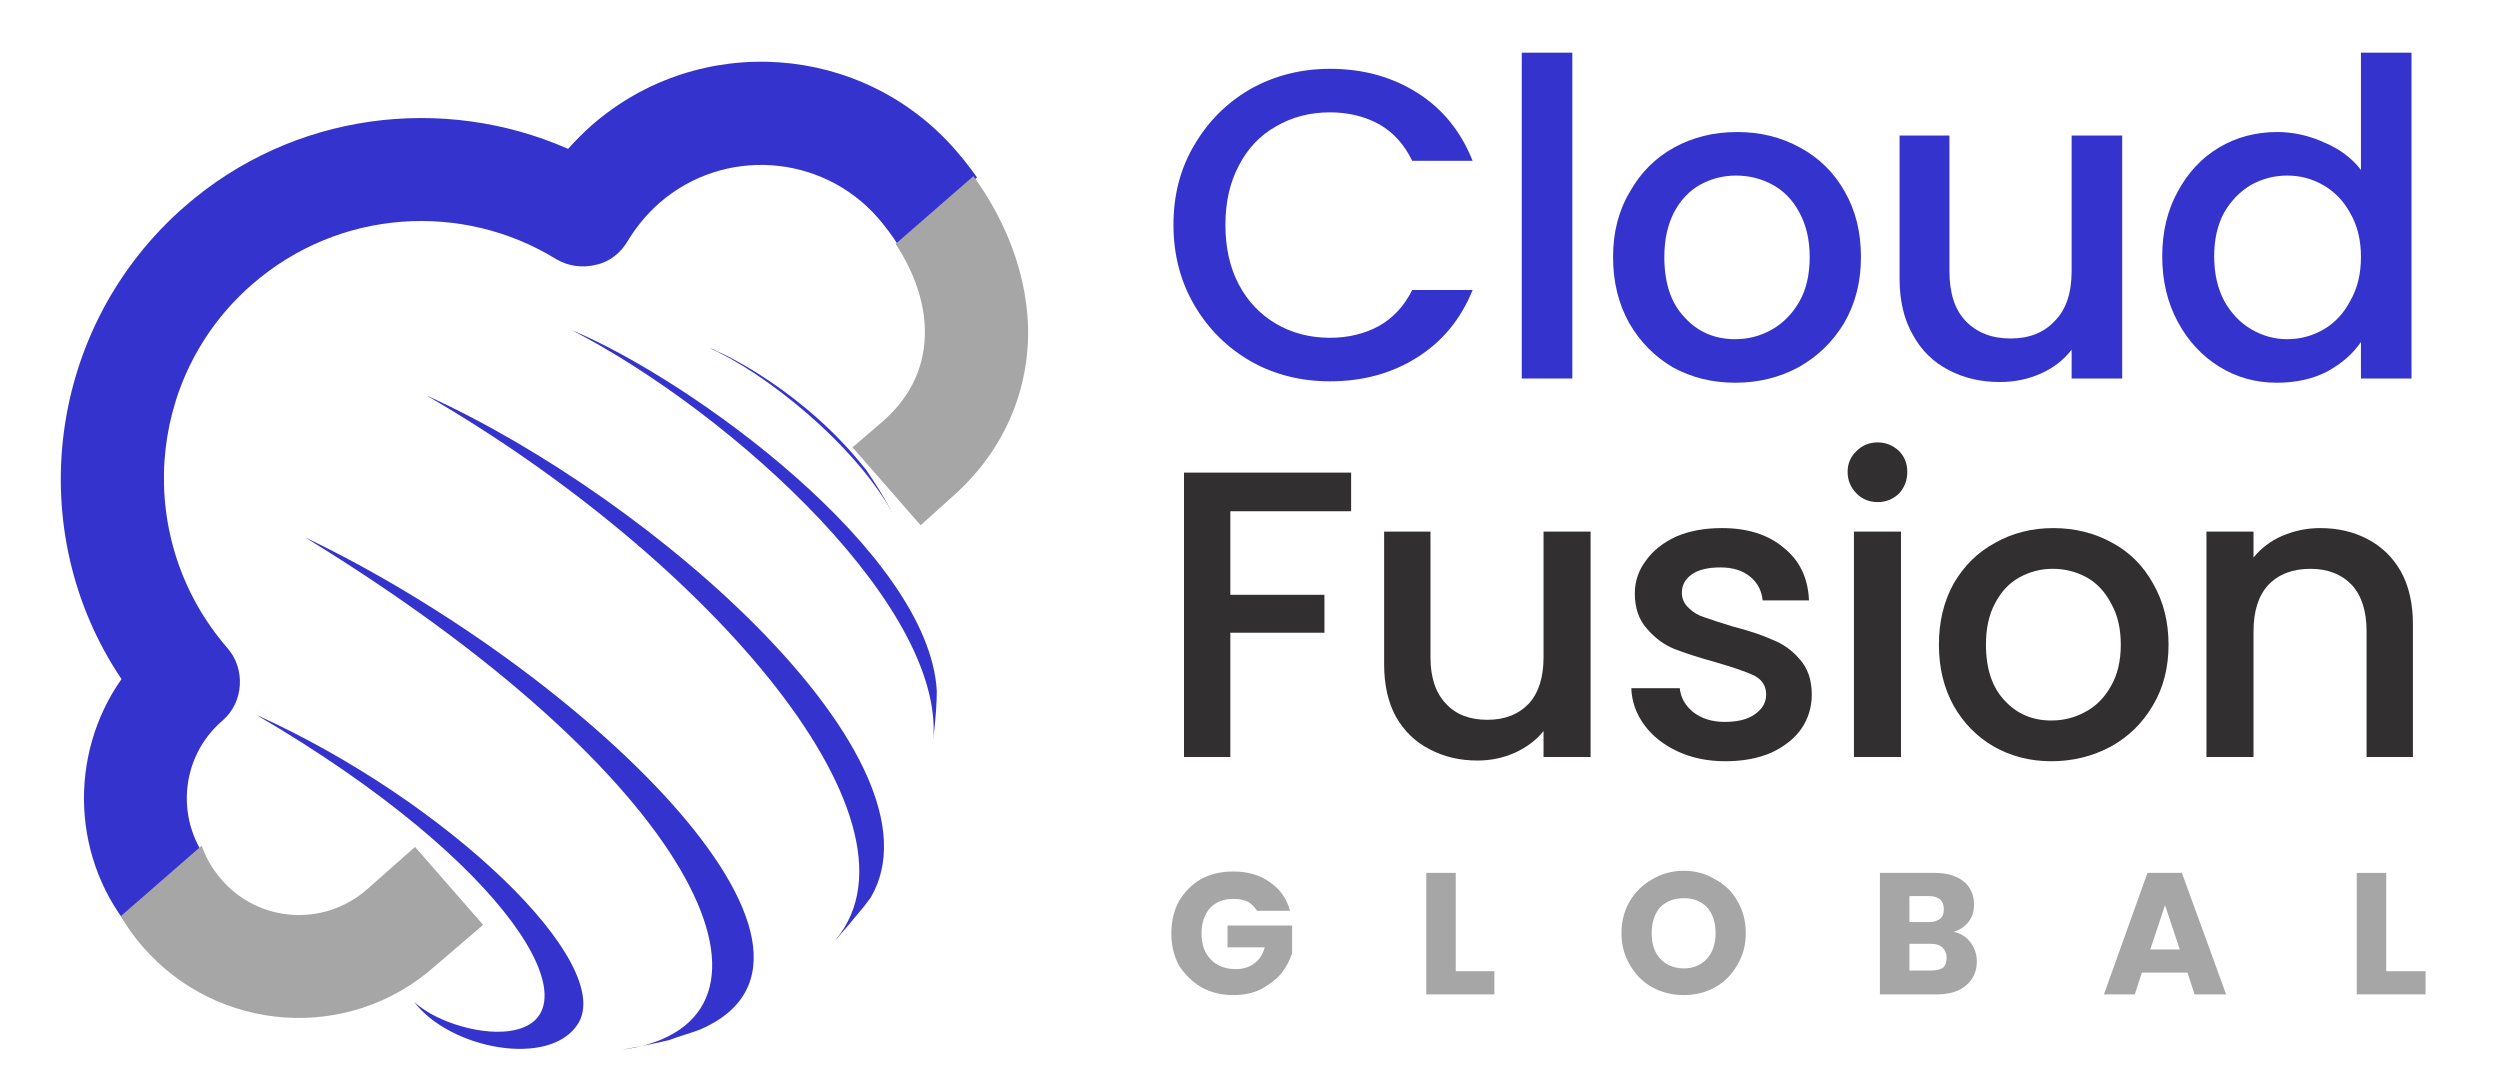
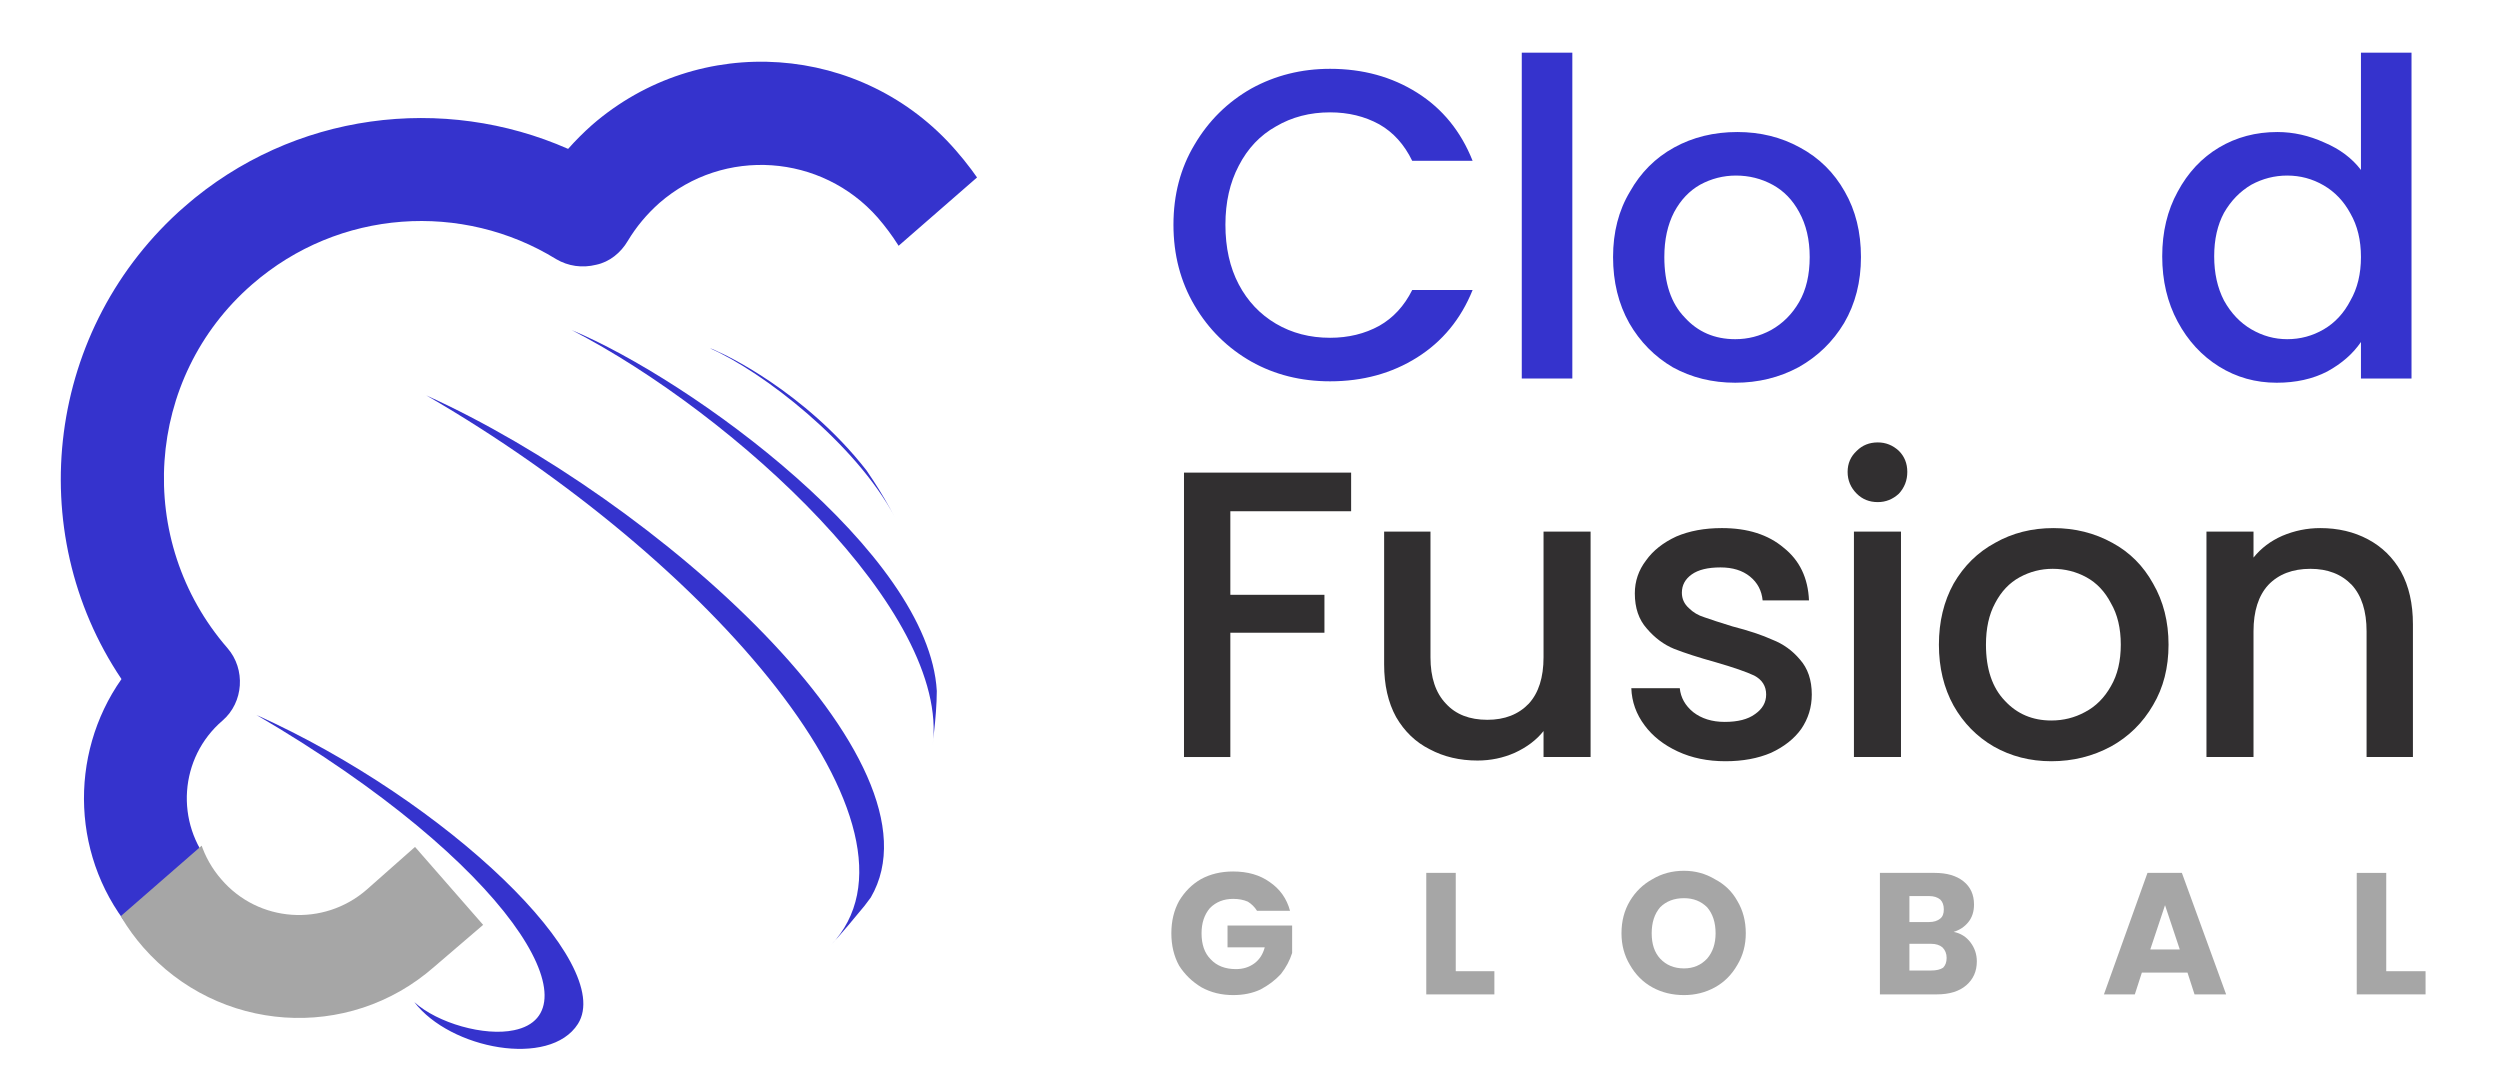
<svg xmlns="http://www.w3.org/2000/svg" viewBox="0 0 356 154" width="356" height="154">
  <title>Cloud Technology Company (9)-svg</title>
  <defs>
    <clipPath clipPathUnits="userSpaceOnUse" id="cp1">
      <path d="m8 8h132v124h-132z" />
    </clipPath>
    <clipPath clipPathUnits="userSpaceOnUse" id="cp2">
      <path d="m-29.39 77.93l122.27-106.52 46.64 53.52-122.27 106.53z" />
    </clipPath>
    <clipPath clipPathUnits="userSpaceOnUse" id="cp3">
-       <path d="m-29.39 77.93l122.27-106.52 87.39 100.29-122.27 106.53z" />
+       <path d="m-29.39 77.93l122.27-106.52 87.39 100.29-122.27 106.53" />
    </clipPath>
    <clipPath clipPathUnits="userSpaceOnUse" id="cp4">
      <path d="m74 75h43v46h-43z" />
    </clipPath>
    <clipPath clipPathUnits="userSpaceOnUse" id="cp5">
      <path d="m-29.39 77.93l122.27-106.52 46.64 53.52-122.27 106.53z" />
    </clipPath>
    <clipPath clipPathUnits="userSpaceOnUse" id="cp6">
      <path d="m-29.39 77.93l122.27-106.52 87.39 100.29-122.27 106.53z" />
    </clipPath>
    <clipPath clipPathUnits="userSpaceOnUse" id="cp7">
-       <path d="m106 24h41v59h-41z" />
-     </clipPath>
+       </clipPath>
    <clipPath clipPathUnits="userSpaceOnUse" id="cp8">
      <path d="m106.29 53.25l32.68-28.48 25.53 29.3-32.68 28.47z" />
    </clipPath>
    <clipPath clipPathUnits="userSpaceOnUse" id="cp9">
      <path d="m-29.44 78.34l122.27-106.53 87.38 100.3-122.26 106.52z" />
    </clipPath>
    <clipPath clipPathUnits="userSpaceOnUse" id="cp10">
      <path d="m16 101h62v44h-62z" />
    </clipPath>
    <clipPath clipPathUnits="userSpaceOnUse" id="cp11">
      <path d="m16.5 131.07l34.37-29.94 27.01 30.98-34.38 29.95z" />
    </clipPath>
    <clipPath clipPathUnits="userSpaceOnUse" id="cp12">
      <path d="m-28.13 79.84l122.27-106.53 87.38 100.3-122.27 106.53z" />
    </clipPath>
    <clipPath clipPathUnits="userSpaceOnUse" id="cp13">
      <path d="m101 49h27v25h-27z" />
    </clipPath>
    <clipPath clipPathUnits="userSpaceOnUse" id="cp14">
      <path d="m65.58 31.49l89.81 44.31-46.96 95.16-89.81-44.3z" />
    </clipPath>
    <clipPath clipPathUnits="userSpaceOnUse" id="cp15">
      <path d="m65.58 31.49l89.81 44.31-46.96 95.16-89.81-44.3z" />
    </clipPath>
    <clipPath clipPathUnits="userSpaceOnUse" id="cp16">
      <path d="m81 47h53v60h-53z" />
    </clipPath>
    <clipPath clipPathUnits="userSpaceOnUse" id="cp17">
      <path d="m65.58 31.49l89.81 44.31-46.96 95.16-89.81-44.3z" />
    </clipPath>
    <clipPath clipPathUnits="userSpaceOnUse" id="cp18">
      <path d="m65.58 31.49l89.81 44.31-46.96 95.16-89.81-44.3z" />
    </clipPath>
    <clipPath clipPathUnits="userSpaceOnUse" id="cp19">
      <path d="m60 56h66v79h-66z" />
    </clipPath>
    <clipPath clipPathUnits="userSpaceOnUse" id="cp20">
      <path d="m65.58 31.49l89.81 44.31-46.96 95.16-89.81-44.3z" />
    </clipPath>
    <clipPath clipPathUnits="userSpaceOnUse" id="cp21">
      <path d="m65.58 31.49l89.81 44.31-46.96 95.16-89.81-44.3z" />
    </clipPath>
    <clipPath clipPathUnits="userSpaceOnUse" id="cp22">
-       <path d="m43 76h65v74h-65z" />
-     </clipPath>
+       </clipPath>
    <clipPath clipPathUnits="userSpaceOnUse" id="cp23">
      <path d="m65.58 31.49l89.81 44.31-46.96 95.16-89.81-44.3z" />
    </clipPath>
    <clipPath clipPathUnits="userSpaceOnUse" id="cp24">
      <path d="m65.58 31.49l89.81 44.31-46.96 95.16-89.81-44.3z" />
    </clipPath>
    <clipPath clipPathUnits="userSpaceOnUse" id="cp25">
      <path d="m36 101h48v49h-48z" />
    </clipPath>
    <clipPath clipPathUnits="userSpaceOnUse" id="cp26">
      <path d="m65.58 31.49l89.81 44.31-46.96 95.16-89.81-44.3z" />
    </clipPath>
    <clipPath clipPathUnits="userSpaceOnUse" id="cp27">
      <path d="m65.58 31.49l89.81 44.31-46.96 95.16-89.81-44.3z" />
    </clipPath>
  </defs>
  <style>		.s0 { fill: #3533cd } 		.s1 { fill: #a6a6a6 } 		.s2 { fill: #312f30 } 	</style>
  <g id="Clip-Path" clip-path="url(#cp1)">
    <g>
      <g id="Clip-Path" clip-path="url(#cp2)">
        <g>
          <g id="Clip-Path" clip-path="url(#cp3)">
            <g>
              <path fill-rule="evenodd" class="s0" d="m35.9 40.5c-15.3 13.3-16.8 36.5-3.5 51.8 2.6 3 2.3 7.7-0.7 10.3-6.2 5.3-6.8 14.6-1.5 20.7 5.4 6.1 14.6 6.8 20.7 1.5l7-6.1 9.6 11.1-6.9 6c-12.2 10.7-30.8 9.4-41.4-2.8-9.1-10.4-9.5-25.5-1.9-36.3-14.2-21.1-10.7-50.1 9-67.3 15.5-13.5 36.9-16 54.6-8.2q1.6-1.8 3.4-3.4c15.3-13.3 38.5-11.7 51.8 3.6 6.2 7.1 10.1 15.8 10.3 24.7 0.2 9.1-3.4 17.9-11.1 24.6l-4.2 3.7-9.6-11.1 4.1-3.6c4.5-3.9 6.3-8.5 6.1-13.2-0.1-4.9-2.3-10.4-6.7-15.5-8-9.1-21.9-10.1-31.1-2.1-1.8 1.6-3.3 3.4-4.5 5.4-1 1.7-2.6 3-4.5 3.4-2 0.5-4 0.2-5.7-0.8-13.3-8.2-30.9-7.2-43.3 3.6z" />
            </g>
          </g>
        </g>
      </g>
    </g>
  </g>
  <g id="Clip-Path" clip-path="url(#cp4)">
    <g>
      <g id="Clip-Path" clip-path="url(#cp5)">
        <g>
          <g id="Clip-Path" clip-path="url(#cp6)">
            <g>
              <path fill-rule="evenodd" class="s0" d="m74.5 84.8l11.1-9.7 31.3 36-11.1 9.6z" />
            </g>
          </g>
        </g>
      </g>
    </g>
  </g>
  <g id="Clip-Path" clip-path="url(#cp7)">
    <g>
      <g id="Clip-Path" clip-path="url(#cp8)">
        <g>
          <g id="Clip-Path" clip-path="url(#cp9)">
            <g>
              <path fill-rule="evenodd" class="s1" d="m35.9 40.9c-15.3 13.3-16.9 36.5-3.6 51.8 2.7 3 2.4 7.7-0.7 10.3-6.1 5.4-6.7 14.6-1.4 20.7 5.3 6.1 14.6 6.8 20.7 1.5l6.9-6.1 9.6 11.1-6.9 6c-12.2 10.7-30.7 9.4-41.4-2.8-9.1-10.4-9.5-25.5-1.8-36.3-14.2-21.1-10.8-50.1 8.9-67.3 15.6-13.5 37-16 54.6-8.2q1.6-1.8 3.4-3.4c15.3-13.3 38.5-11.7 51.8 3.6 6.2 7.1 10.1 15.8 10.4 24.7 0.2 9.1-3.4 17.9-11.2 24.6l-4.1 3.7-9.7-11.1 4.2-3.6c4.5-3.9 6.2-8.5 6.1-13.2-0.1-4.9-2.3-10.4-6.7-15.5-8-9.1-21.9-10.1-31.1-2.1-1.9 1.6-3.4 3.5-4.5 5.4-1 1.7-2.7 3-4.6 3.5-1.9 0.4-3.9 0.1-5.6-0.9-13.3-8.2-30.9-7.2-43.3 3.6z" />
            </g>
          </g>
        </g>
      </g>
    </g>
  </g>
  <g id="Clip-Path" clip-path="url(#cp10)">
    <g>
      <g id="Clip-Path" clip-path="url(#cp11)">
        <g>
          <g id="Clip-Path" clip-path="url(#cp12)">
            <g>
              <path fill-rule="evenodd" class="s1" d="m37.2 42.4c-15.3 13.3-16.9 36.5-3.6 51.8 2.7 3 2.4 7.7-0.7 10.3-6.1 5.4-6.7 14.6-1.4 20.7 5.3 6.2 14.6 6.8 20.7 1.5l6.9-6.1 9.7 11.1-7 6c-12.2 10.7-30.7 9.4-41.4-2.8-9.1-10.4-9.5-25.5-1.8-36.3-14.2-21.1-10.8-50.1 8.9-67.3 15.6-13.5 37-16 54.6-8.2q1.6-1.8 3.5-3.4c15.2-13.3 38.4-11.7 51.7 3.6 6.3 7.1 10.1 15.8 10.4 24.7 0.2 9.1-3.4 17.9-11.2 24.6l-4.1 3.7-9.7-11.1 4.2-3.6c4.5-3.9 6.2-8.5 6.1-13.2-0.1-4.9-2.3-10.4-6.7-15.5-8-9.1-21.9-10.1-31.1-2.1-1.9 1.6-3.4 3.5-4.5 5.4-1 1.7-2.7 3-4.6 3.5-1.9 0.4-3.9 0.1-5.6-0.9-13.3-8.2-30.9-7.2-43.3 3.6z" />
            </g>
          </g>
        </g>
      </g>
    </g>
  </g>
  <g id="Clip-Path" clip-path="url(#cp13)">
    <g>
      <g id="Clip-Path" clip-path="url(#cp14)">
        <g>
          <g id="Clip-Path" clip-path="url(#cp15)">
            <g>
              <path class="s0" d="m127.4 73.6c-0.8-1.5-2-3.6-3-5.1l-1-1.5c-8.9-11.4-20.6-16.7-21.1-16.9-0.4-0.2-0.8-0.4-1.2-0.5 7.5 3.3 20.7 13.5 26.3 24z" />
            </g>
          </g>
        </g>
      </g>
    </g>
  </g>
  <g id="Clip-Path" clip-path="url(#cp16)">
    <g>
      <g id="Clip-Path" clip-path="url(#cp17)">
        <g>
          <g id="Clip-Path" clip-path="url(#cp18)">
            <g>
              <path class="s0" d="m132.8 106.2l0.2-1.9c0.2-1.7 0.4-4.1 0.4-5.9-1.1-19.7-35-44.3-52-51.4 23.2 12 54 40.2 51.4 59.2z" />
            </g>
          </g>
        </g>
      </g>
    </g>
  </g>
  <g id="Clip-Path" clip-path="url(#cp19)">
    <g>
      <g id="Clip-Path" clip-path="url(#cp20)">
        <g>
          <g id="Clip-Path" clip-path="url(#cp21)">
            <g>
              <path class="s0" d="m118.3 134.6c1.5-1.6 3.4-3.9 4.8-5.6l0.9-1.2c11.3-19.4-30.6-56.7-63.3-71.5 40.3 23.3 73.5 61.7 57.6 78.3z" />
            </g>
          </g>
        </g>
      </g>
    </g>
  </g>
  <g id="Clip-Path" clip-path="url(#cp22)">
    <g>
      <g id="Clip-Path" clip-path="url(#cp23)">
        <g>
          <g id="Clip-Path" clip-path="url(#cp24)">
            <g>
              <path class="s0" d="m88.5 149.5c2.1-0.4 4.8-0.9 6.8-1.4 1.3-0.5 3.1-1 4.4-1.5 25.3-10.9-17.2-51.4-56.3-70.1 55.7 34.1 71.2 67.7 46.9 72.7-0.5 0.1-1.2 0.2-1.8 0.3z" />
            </g>
          </g>
        </g>
      </g>
    </g>
  </g>
  <g id="Clip-Path" clip-path="url(#cp25)">
    <g>
      <g id="Clip-Path" clip-path="url(#cp26)">
        <g>
          <g id="Clip-Path" clip-path="url(#cp27)">
            <g>
              <path class="s0" d="m59 142.7c5.1 6.7 19.3 9.4 23.3 3.1 5.4-8.6-18.5-31.7-45.8-44 36.6 21.4 48.4 42.5 36.7 44.9-4.2 0.9-10.9-1-14.2-4z" />
            </g>
          </g>
        </g>
      </g>
    </g>
  </g>
  <g>
    <g>
      <g>
        <path class="s0" d="m167.1 32q0-6.4 3-11.4 3-5.1 8.1-8 5.1-2.8 11.2-2.8 7 0 12.4 3.4 5.4 3.4 7.9 9.7h-8.6q-1.7-3.5-4.7-5.2-3.1-1.7-7-1.7-4.3 0-7.7 2-3.4 1.9-5.3 5.6-1.9 3.6-1.9 8.4 0 4.9 1.9 8.5 1.9 3.6 5.3 5.6 3.4 2 7.7 2 3.9 0 7-1.7 3-1.7 4.7-5.1h8.6q-2.5 6.2-7.9 9.6-5.4 3.4-12.4 3.4-6.2 0-11.2-2.8-5.1-2.9-8.1-8-3-5.1-3-11.5z" />
      </g>
    </g>
  </g>
  <g>
    <g>
      <g>
        <path class="s0" d="m223.9 7.5v46.4h-7.2v-46.4z" />
      </g>
    </g>
  </g>
  <g>
    <g>
      <g>
        <path fill-rule="evenodd" class="s0" d="m247.1 54.5q-4.9 0-8.9-2.2-3.9-2.3-6.2-6.3-2.3-4.1-2.3-9.4 0-5.3 2.4-9.3 2.3-4.1 6.3-6.3 4-2.2 9-2.2 4.9 0 8.9 2.2 4.1 2.2 6.4 6.3 2.3 4 2.3 9.3 0 5.3-2.4 9.4-2.4 4-6.5 6.3-4.1 2.2-9 2.2zm0-6.2q2.7 0 5.1-1.3 2.5-1.4 4-4 1.5-2.6 1.5-6.4 0-3.7-1.5-6.4-1.4-2.6-3.8-3.9-2.4-1.3-5.2-1.3-2.7 0-5.1 1.3-2.3 1.3-3.7 3.9-1.4 2.7-1.4 6.4 0 5.6 2.9 8.6 2.8 3.1 7.2 3.1z" />
      </g>
    </g>
  </g>
  <g>
    <g>
      <g>
-         <path class="s0" d="m302.2 19.3v34.6h-7.2v-4.1q-1.7 2.2-4.4 3.4-2.7 1.2-5.8 1.2-4.1 0-7.3-1.7-3.3-1.7-5.1-5-1.9-3.3-1.9-8v-20.4h7.1v19.3q0 4.7 2.3 7.1 2.4 2.5 6.4 2.5 4 0 6.3-2.5 2.4-2.4 2.4-7.1v-19.3z" />
-       </g>
+         </g>
    </g>
  </g>
  <g>
    <g>
      <g>
        <path fill-rule="evenodd" class="s0" d="m307.9 36.5q0-5.2 2.2-9.2 2.2-4.1 5.9-6.3 3.7-2.2 8.3-2.2 3.4 0 6.7 1.5 3.3 1.4 5.2 3.9v-16.7h7.2v46.4h-7.2v-5.2q-1.7 2.5-4.8 4.2-3.1 1.6-7.2 1.6-4.5 0-8.2-2.3-3.7-2.3-5.9-6.4-2.2-4.1-2.2-9.3zm28.3 0.1q0-3.6-1.5-6.2-1.4-2.6-3.8-4-2.4-1.4-5.2-1.4-2.7 0-5.1 1.3-2.4 1.4-3.9 4-1.4 2.6-1.4 6.2 0 3.6 1.4 6.3 1.5 2.7 3.9 4.1 2.4 1.4 5.1 1.4 2.8 0 5.2-1.4 2.4-1.4 3.8-4.1 1.5-2.6 1.5-6.2z" />
      </g>
    </g>
  </g>
  <g>
    <g>
      <g>
        <path class="s1" d="m179 129.7q-0.5-0.8-1.3-1.3-0.9-0.4-2.1-0.4-2 0-3.3 1.3-1.2 1.4-1.2 3.6 0 2.4 1.3 3.7 1.3 1.4 3.6 1.4 1.5 0 2.6-0.8 1.1-0.8 1.5-2.3h-5.3v-3.1h9.2v3.9q-0.5 1.6-1.6 3-1.2 1.3-2.9 2.2-1.7 0.8-3.9 0.8-2.5 0-4.5-1.1-2-1.2-3.2-3.1-1.1-2-1.1-4.6 0-2.6 1.1-4.6 1.2-2 3.1-3.1 2-1.1 4.6-1.1 3.1 0 5.2 1.5 2.2 1.5 2.9 4.1z" />
      </g>
    </g>
  </g>
  <g>
    <g>
      <g>
        <path class="s1" d="m207.3 138.3h5.5v3.3h-9.7v-17.3h4.2z" />
      </g>
    </g>
  </g>
  <g>
    <g>
      <g>
        <path fill-rule="evenodd" class="s1" d="m239.8 141.7q-2.5 0-4.5-1.1-2-1.1-3.2-3.2-1.2-2-1.2-4.5 0-2.6 1.2-4.6 1.2-2 3.2-3.1 2-1.2 4.5-1.2 2.4 0 4.4 1.2 2.1 1.1 3.2 3.1 1.2 2 1.2 4.6 0 2.5-1.2 4.5-1.2 2.1-3.2 3.2-2 1.1-4.4 1.1zm0-3.8q2 0 3.3-1.4 1.2-1.4 1.2-3.6 0-2.3-1.2-3.7-1.3-1.3-3.3-1.3-2.1 0-3.4 1.3-1.2 1.4-1.2 3.7 0 2.3 1.2 3.6 1.3 1.4 3.4 1.4z" />
      </g>
    </g>
  </g>
  <g>
    <g>
      <g>
        <path fill-rule="evenodd" class="s1" d="m278.2 132.7q1.5 0.3 2.4 1.5 0.9 1.2 0.9 2.7 0 2.1-1.5 3.4-1.5 1.3-4.2 1.3h-8.1v-17.3h7.8q2.6 0 4.1 1.2 1.5 1.2 1.5 3.3 0 1.5-0.8 2.5-0.8 1-2.1 1.4zm-6.3-1.4h2.8q1 0 1.6-0.5 0.5-0.4 0.5-1.3 0-0.9-0.5-1.4-0.6-0.5-1.6-0.5h-2.8zm3.1 6.9q1.1 0 1.7-0.4 0.5-0.5 0.5-1.4 0-0.9-0.6-1.5-0.6-0.5-1.6-0.5h-3.1v3.8z" />
      </g>
    </g>
  </g>
  <g>
    <g>
      <g>
        <path fill-rule="evenodd" class="s1" d="m311.5 138.5h-6.5l-1 3.1h-4.4l6.2-17.3h4.9l6.3 17.3h-4.5zm-1.1-3.3l-2.1-6.3-2.1 6.3z" />
      </g>
    </g>
  </g>
  <g>
    <g>
      <g>
        <path class="s1" d="m339.8 138.3h5.6v3.3h-9.8v-17.3h4.2z" />
      </g>
    </g>
  </g>
  <g>
    <g>
      <g>
        <path class="s2" d="m192.4 67.3v5.5h-17.2v11.9h13.4v5.4h-13.4v17.7h-6.6v-40.5z" />
      </g>
    </g>
  </g>
  <g>
    <g>
      <g>
        <path class="s2" d="m226.5 75.7v32.1h-6.7v-3.7q-1.5 1.9-4.1 3.1-2.5 1.1-5.3 1.1-3.8 0-6.8-1.6-3-1.5-4.8-4.6-1.7-3.1-1.7-7.5v-18.9h6.6v17.9q0 4.3 2.2 6.6 2.1 2.3 5.9 2.3 3.7 0 5.9-2.3 2.1-2.3 2.1-6.6v-17.9z" />
      </g>
    </g>
  </g>
  <g>
    <g>
      <g>
        <path class="s2" d="m245.7 108.4q-3.8 0-6.8-1.4-3-1.4-4.7-3.7-1.8-2.4-1.9-5.3h6.9q0.2 2 1.9 3.4 1.8 1.4 4.5 1.4 2.8 0 4.3-1.1 1.6-1.1 1.6-2.8 0-1.8-1.7-2.7-1.7-0.8-5.5-1.9-3.6-1-5.9-1.9-2.2-0.9-3.9-2.9-1.7-1.9-1.7-5 0-2.6 1.6-4.7 1.5-2.1 4.3-3.4 2.8-1.2 6.5-1.2 5.5 0 8.8 2.8 3.4 2.7 3.6 7.5h-6.6q-0.2-2.1-1.8-3.4-1.6-1.3-4.2-1.3-2.7 0-4.1 1-1.4 1-1.4 2.6 0 1.3 1 2.2 0.9 0.9 2.2 1.3 1.4 0.5 4 1.3 3.5 0.9 5.7 1.9 2.3 0.9 3.9 2.8 1.7 1.9 1.7 5 0 2.7-1.5 4.9-1.5 2.1-4.3 3.4-2.8 1.2-6.5 1.2z" />
      </g>
    </g>
  </g>
  <g>
    <g>
      <g>
        <path class="s2" d="m267.4 71.5q-1.8 0-3-1.2-1.3-1.3-1.3-3.1 0-1.8 1.3-3 1.2-1.2 3-1.2 1.7 0 3 1.2 1.2 1.2 1.2 3 0 1.8-1.2 3.1-1.3 1.2-3 1.2zm3.3 4.2v32.1h-6.7v-32.1z" />
      </g>
    </g>
  </g>
  <g>
    <g>
      <g>
        <path fill-rule="evenodd" class="s2" d="m292.1 108.4q-4.5 0-8.2-2.1-3.6-2.1-5.7-5.8-2.1-3.8-2.1-8.7 0-4.9 2.1-8.7 2.2-3.8 5.9-5.8 3.7-2.1 8.3-2.1 4.6 0 8.4 2.1 3.7 2 5.8 5.8 2.2 3.8 2.2 8.7 0 4.9-2.2 8.6-2.2 3.8-6 5.9-3.9 2.1-8.5 2.1zm0-5.8q2.6 0 4.8-1.2 2.3-1.2 3.7-3.7 1.4-2.4 1.4-5.9 0-3.5-1.4-5.9-1.3-2.5-3.5-3.7-2.2-1.2-4.8-1.2-2.5 0-4.7 1.2-2.2 1.2-3.5 3.7-1.3 2.4-1.3 5.9 0 5.2 2.7 8 2.6 2.8 6.6 2.8z" />
      </g>
    </g>
  </g>
  <g>
    <g>
      <g>
        <path class="s2" d="m330.4 75.2q3.8 0 6.8 1.6 3 1.6 4.7 4.6 1.7 3.1 1.7 7.5v18.9h-6.6v-17.9q0-4.3-2.1-6.6-2.2-2.3-5.9-2.3-3.8 0-6 2.3-2.1 2.3-2.1 6.6v17.9h-6.7v-32.1h6.7v3.7q1.6-2 4.1-3.1 2.6-1.1 5.4-1.1z" />
      </g>
    </g>
  </g>
</svg>